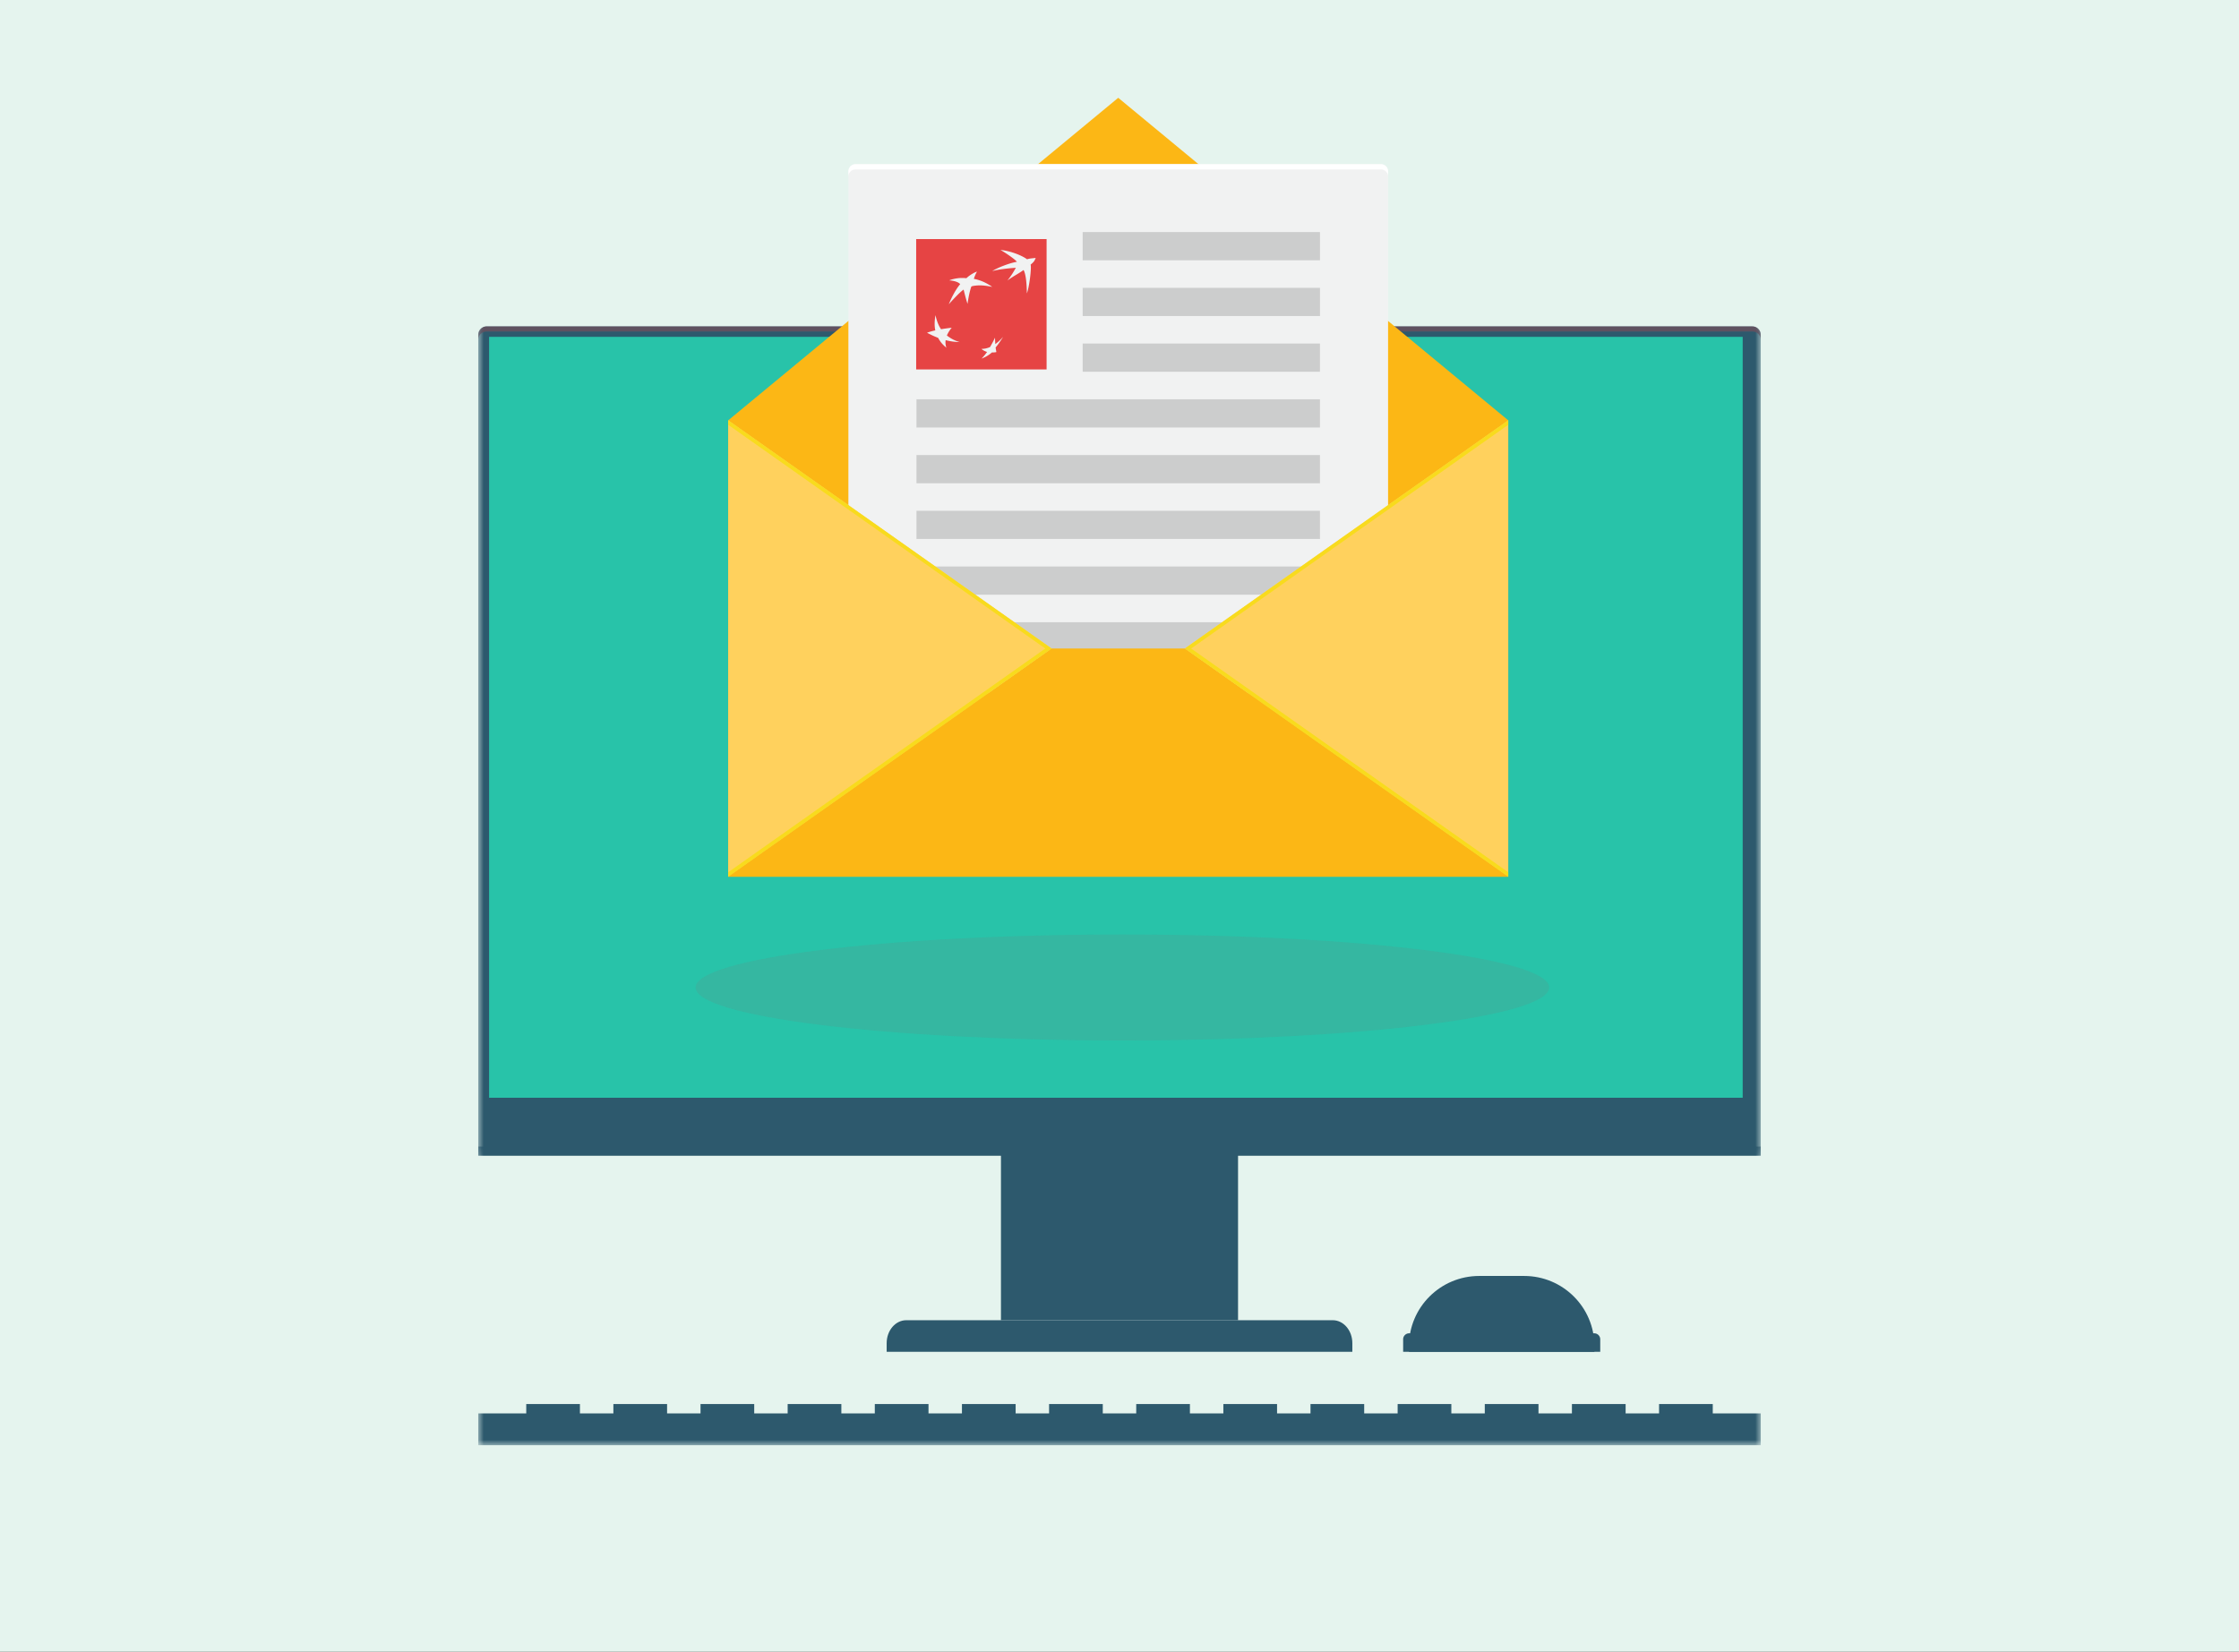
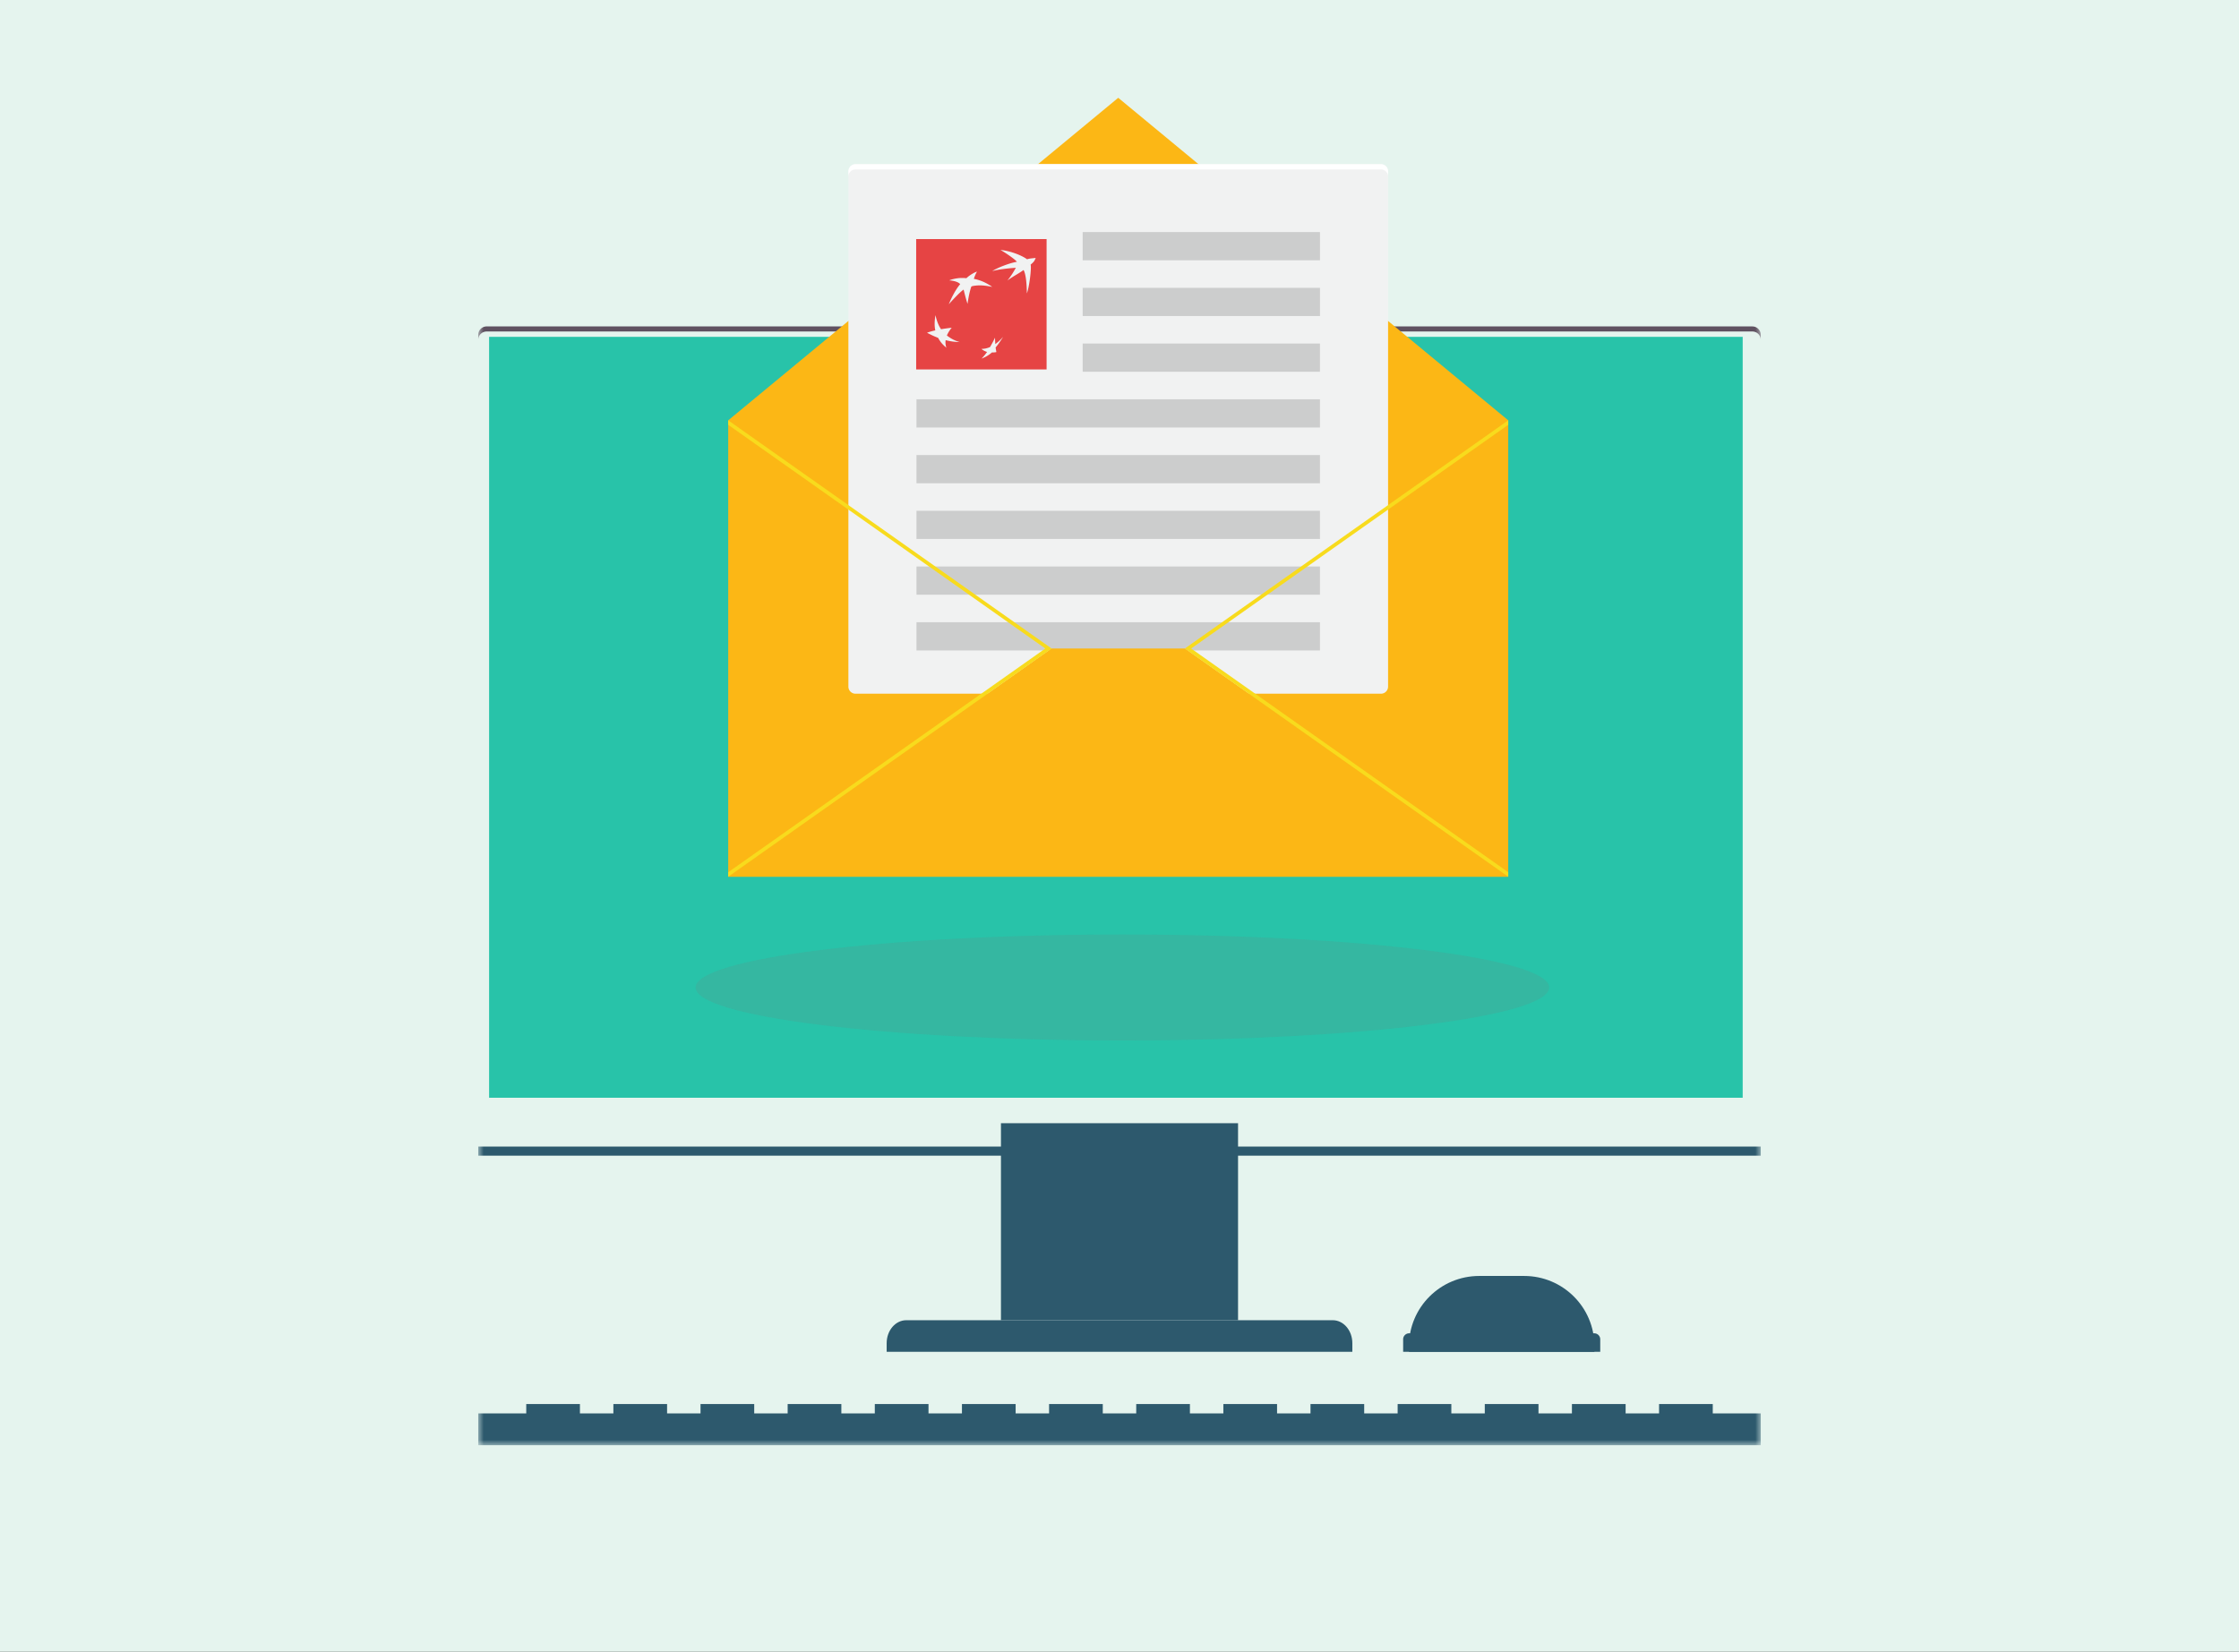
<svg xmlns="http://www.w3.org/2000/svg" xmlns:xlink="http://www.w3.org/1999/xlink" width="206" height="152" viewBox="0 0 206 152">
  <rect x="0" y="0" width="206" height="152" fill="#333333" stroke="none" />
  <defs>
    <path id="a4fswslloa" d="M0 0h206v152H0z" />
-     <path id="i1uqf0lrvc" d="M0 0h118v76.31H0z" />
    <path id="79fo7j7wie" d="M0 114h118V0H0z" />
  </defs>
  <g fill="none" fill-rule="evenodd">
    <mask id="b01m5niw6b" fill="#fff">
      <use xlink:href="#a4fswslloa" />
    </mask>
    <use fill="#E5F4EE" xlink:href="#a4fswslloa" />
    <g mask="url(#b01m5niw6b)">
      <g transform="translate(44 19)">
        <g transform="translate(0 11.04)">
          <mask id="zkagh5g8id" fill="#fff">
            <use xlink:href="#i1uqf0lrvc" />
          </mask>
          <path d="M117.225 0H.775A.774.774 0 0 0 0 .773V76.31h118V.773a.774.774 0 0 0-.775-.773" fill="#2D596D" mask="url(#zkagh5g8id)" />
        </g>
        <path fill="#2D596D" d="M48.093 102.495h21.814v-18.13H48.093z" />
        <mask id="i3x7zv58of" fill="#fff">
          <use xlink:href="#79fo7j7wie" />
        </mask>
        <path fill="#2D596D" mask="url(#i3x7zv58of)" d="M0 87.352h118v-.837H0z" />
        <path d="M117.225 11.04H.775a.774.774 0 0 0-.775.773v.466c0-.427.347-.773.775-.773h116.45c.428 0 .775.346.775.773v-.466a.774.774 0 0 0-.775-.772" fill="#5F5160" mask="url(#i3x7zv58of)" />
        <path d="M39.382 102.495c-.996 0-1.804.945-1.804 2.114v.792h42.845v-.792c0-1.17-.809-2.114-1.804-2.114H39.382z" fill="#2D596D" mask="url(#i3x7zv58of)" />
        <path fill="#28C3A9" mask="url(#i3x7zv58of)" d="M1 82.024h115.337V12H1z" />
-         <path fill="#2D596D" mask="url(#i3x7zv58of)" d="M0 114h118v-2.929H0zM96.229 98.422h-4.13c-3.571 0-6.466 2.887-6.466 6.447v.532h17.06v-.532c0-3.56-2.894-6.447-6.464-6.447M4.417 111.071h4.94v-.865h-4.94zM12.434 111.071h4.941v-.865h-4.94zM20.452 111.071h4.94v-.865h-4.94zM28.469 111.071h4.94v-.865h-4.94zM36.486 111.071h4.941v-.865h-4.94zM44.504 111.071h4.94v-.865h-4.94zM52.521 111.071h4.94v-.865h-4.94zM60.538 111.071h4.941v-.865h-4.94zM68.556 111.071h4.94v-.865h-4.94zM76.573 111.071h4.94v-.865h-4.94zM84.59 111.071h4.941v-.865h-4.94zM92.608 111.071h4.941v-.865h-4.941zM100.625 111.071h4.941v-.865h-4.94zM108.642 111.071h4.941v-.865h-4.94z" />
+         <path fill="#2D596D" mask="url(#i3x7zv58of)" d="M0 114h118v-2.929H0M96.229 98.422h-4.13c-3.571 0-6.466 2.887-6.466 6.447v.532h17.06v-.532c0-3.56-2.894-6.447-6.464-6.447M4.417 111.071h4.94v-.865h-4.94zM12.434 111.071h4.941v-.865h-4.94zM20.452 111.071h4.94v-.865h-4.94zM28.469 111.071h4.94v-.865h-4.94zM36.486 111.071h4.941v-.865h-4.94zM44.504 111.071h4.94v-.865h-4.94zM52.521 111.071h4.94v-.865h-4.94zM60.538 111.071h4.941v-.865h-4.94zM68.556 111.071h4.94v-.865h-4.94zM76.573 111.071h4.94v-.865h-4.94zM84.59 111.071h4.941v-.865h-4.94zM92.608 111.071h4.941v-.865h-4.941zM100.625 111.071h4.941v-.865h-4.94zM108.642 111.071h4.941v-.865h-4.94z" />
        <path d="M98.53 71.875c0 2.693-17.579 4.875-39.265 4.875C37.58 76.75 20 74.568 20 71.875S37.58 67 59.265 67c21.686 0 39.266 2.182 39.266 4.875" fill="#767676" opacity=".4" mask="url(#i3x7zv58of)" />
        <path d="M103.23 105.401H85.097v-1.153a.55.55 0 0 1 .55-.548h17.033a.55.55 0 0 1 .55.548v1.153z" fill="#2D596D" mask="url(#i3x7zv58of)" />
      </g>
      <path fill="#FCB715" d="M67 38.682 102.883 9l35.883 29.682V80.68H67z" />
      <path d="M127.054 63.84H78.712a.654.654 0 0 1-.655-.654V15.762c0-.361.293-.654.655-.654h48.342c.362 0 .656.293.656.654v47.424a.654.654 0 0 1-.656.654" fill="#F1F2F2" />
      <path d="M127.054 15.108H78.712a.654.654 0 0 0-.655.653v.486c0-.361.293-.654.655-.654h48.342c.362 0 .656.293.656.654v-.486a.654.654 0 0 0-.656-.653" fill="#FFF" />
      <path fill="#767676" opacity=".3" d="M99.61 23.953h21.835v-2.597H99.61zM99.61 29.083h21.835v-2.597H99.61z" />
      <path d="M96.292 22v12h-12V22h12zm-4 9c-.237.26-.444.463-.717.667-.014-.2-.022-.368-.028-.592-.154.32-.284.566-.455.86a1.93 1.93 0 0 1-.8.173c.171.138.345.223.524.28a4.38 4.38 0 0 1-.51.612 3.09 3.09 0 0 0 .965-.57c.15.008.298-.002.4-.032-.025-.139-.044-.242-.069-.42.273-.328.467-.622.69-.978zm-6.23-2c-.078.555-.103.96-.01 1.403-.3.068-.514.126-.76.219.346.179.63.32 1.02.47.203.374.413.622.759.908a1.478 1.478 0 0 1-.067-.697 5.63 5.63 0 0 0 1.288.178 3.363 3.363 0 0 1-1.173-.608c.111-.255.238-.459.442-.714-.377.046-.654.084-.98.138-.266-.392-.385-.773-.52-1.297zm3.827-4c-.171.03-.655.294-.976.602 0 0-.213-.032-.57-.018-.358.019-.826.128-1.006.218.348.02.823.126 1.006.347 0 0-.532.582-1.051 1.851 0 0 .955-1.08 1.366-1.35 0 0 .21.879.36 1.314 0 0 .134-1.013.353-1.596 0 0 .061-.047.368-.082.303-.033.73-.057 1.553.118 0 0-.755-.582-1.689-.738.036-.156.169-.49.286-.666zm2.153-2c.274.137 1.376.866 1.515 1.093-.586.094-1.7.494-2.265.854.647-.172 1.549-.263 2.17-.303-.242.431-.374.652-.766 1.165.671-.487.858-.52 1.478-.96.233.418.293 1.385.302 2.151.203-.487.448-2.316.345-2.649.374-.296.374-.413.471-.613-.376.04-.588.048-.794.124-.518-.384-1.585-.78-2.456-.862z" fill="#E64444" />
      <path fill="#767676" opacity=".3" d="M99.61 34.213h21.835v-2.598H99.61zM84.321 39.343h37.124v-2.598H84.321zM84.321 49.602h37.124v-2.598H84.321zM84.321 44.472h37.124v-2.598H84.321zM84.321 54.731h37.124v-2.598H84.321zM84.321 59.861h37.124v-2.598H84.321z" />
-       <path fill="#FFD15D" d="m67 38.682 29.757 21L67 80.68zM138.766 38.682l-29.757 21 29.757 20.998z" />
      <path fill="#FCB715" d="M109.034 59.681H96.757v-.017L67 80.68h71.766z" />
      <path fill="#F8DB1D" d="M67 38.682v.412l29.174 20.587L67 80.27v.411l29.757-20.999zM138.766 38.682v.412l-29.174 20.587 29.174 20.588v.411L109.01 59.681z" />
    </g>
  </g>
</svg>